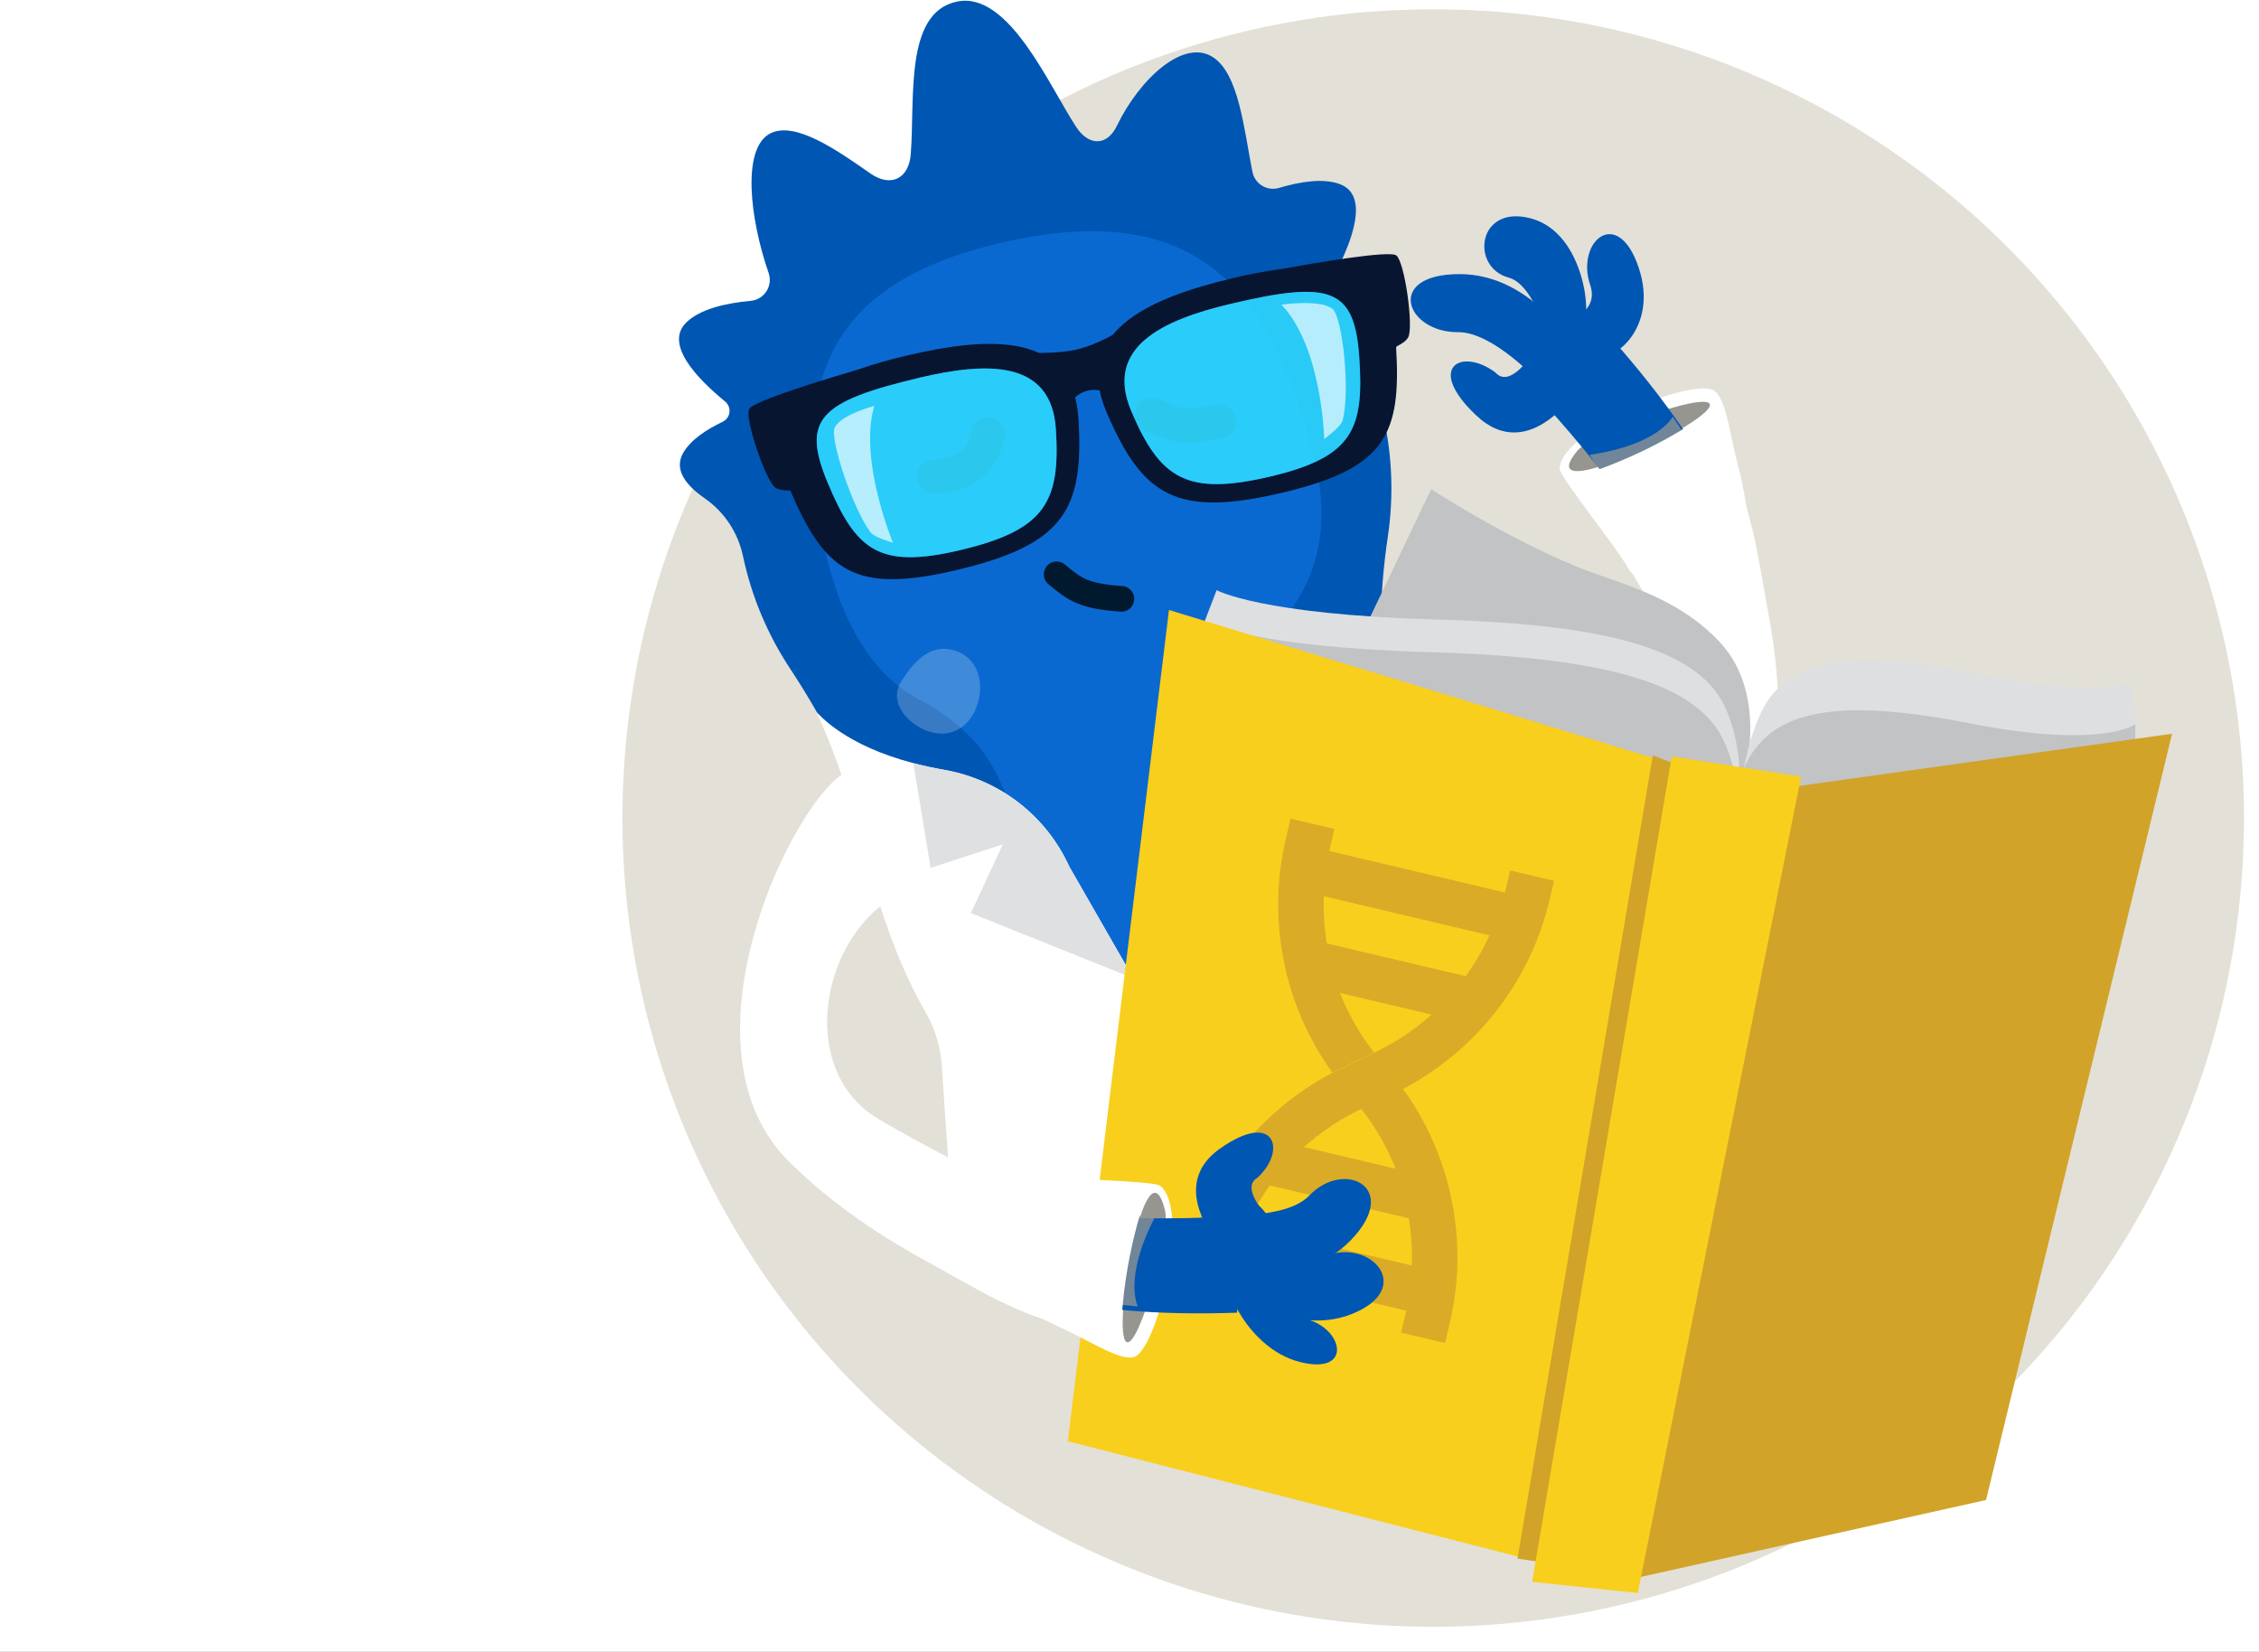
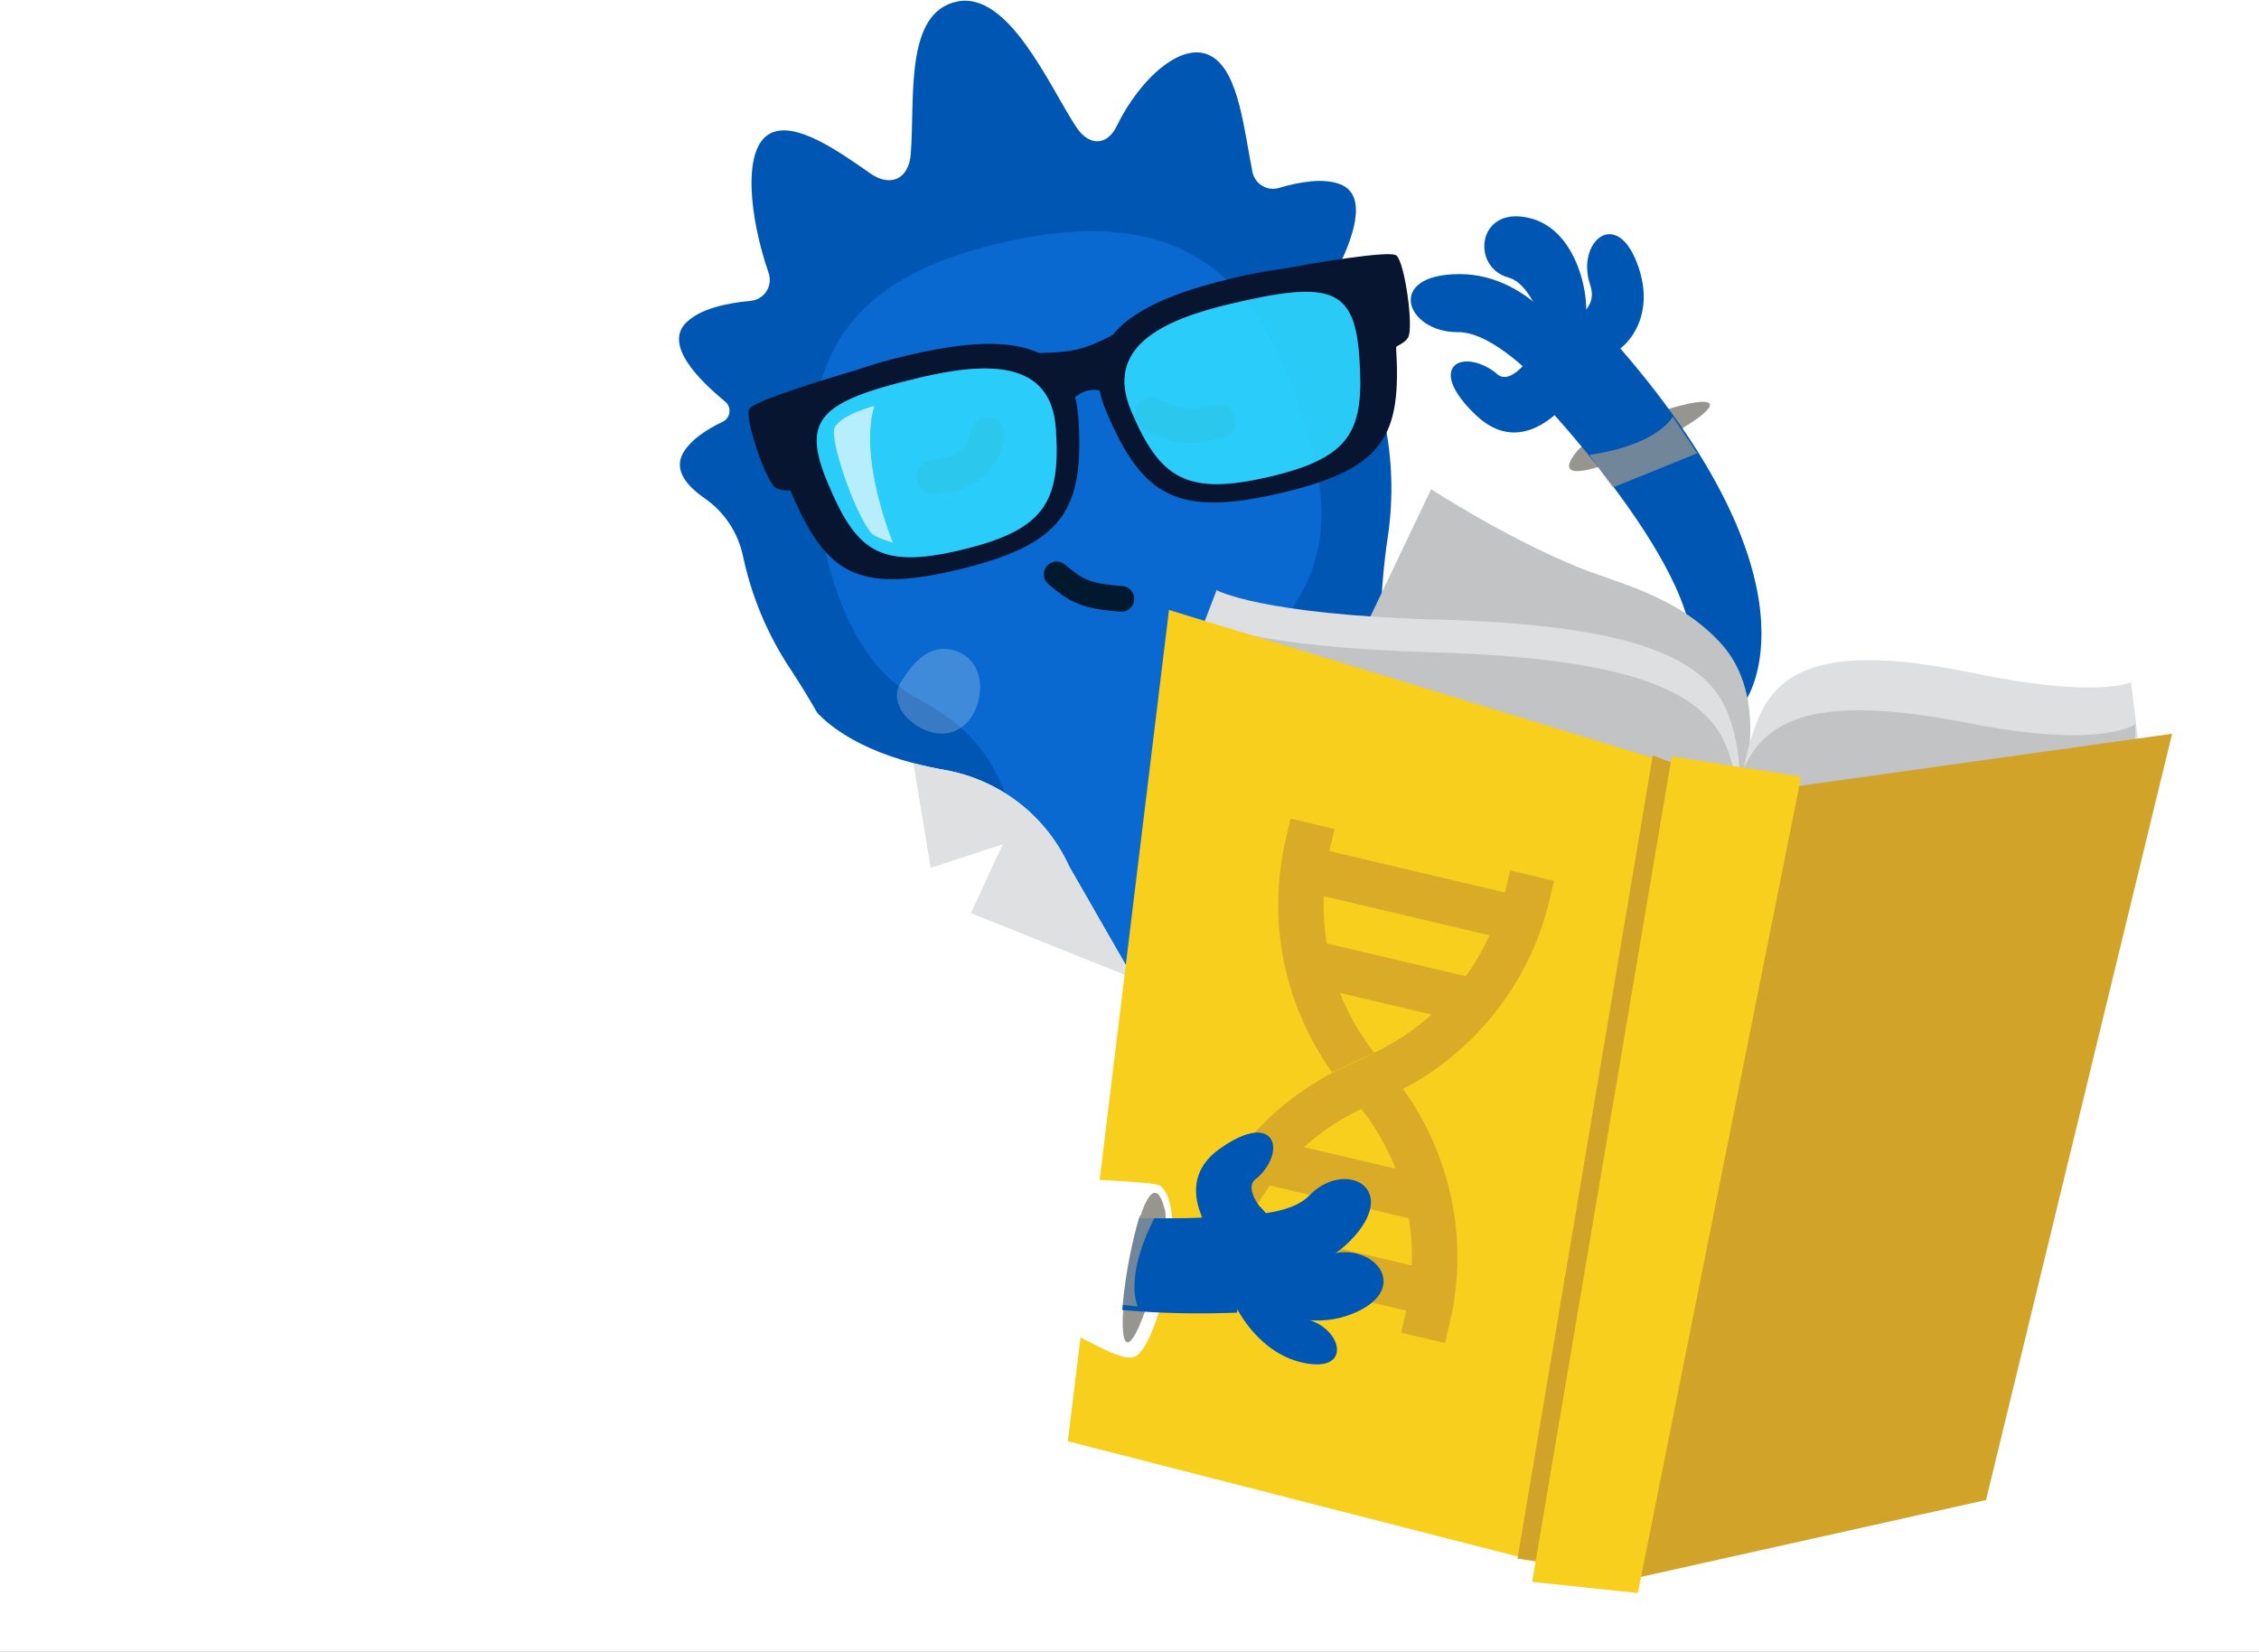
<svg xmlns="http://www.w3.org/2000/svg" width="528" height="386" viewBox="0 0 528 386" fill="none">
  <rect x="0" y="0" width="528" height="386" fill="#808080" stroke="none" />
  <g clip-path="url(#clip0_1_5080)">
    <rect width="528" height="386" fill="white" />
-     <ellipse cx="334.985" cy="191.173" rx="189.504" ry="189" fill="#E3E0D7" />
    <g style="mix-blend-mode:overlay" opacity="0.25">
      <path d="M264.345 213.153C265.364 210.56 268.712 207.675 271.169 208.759C273.415 209.753 275.298 211.127 274.293 213.676C273.288 216.225 270.442 217.653 267.695 217.509C264.948 217.366 263.296 215.738 264.345 213.153Z" fill="white" />
    </g>
    <path opacity="0.12" d="M235.527 229.37C235.967 226.752 238.523 223.953 241.082 225.366C243.407 226.659 245.518 228.283 245.086 230.923C244.654 233.562 242.243 234.786 239.627 234.35C237.011 233.915 235.122 231.999 235.527 229.37Z" fill="white" />
    <path d="M325.931 70.701C323.176 68.669 318.98 67.894 314.626 67.731C314.153 67.712 313.692 67.575 313.286 67.331C312.879 67.087 312.541 66.745 312.302 66.336C312.063 65.927 311.931 65.464 311.918 64.99C311.905 64.517 312.012 64.048 312.228 63.626C315.934 56.41 320.152 45.654 313.178 43.033C309.333 41.593 303.956 42.427 298.93 43.92C298.277 44.112 297.59 44.167 296.914 44.079C296.238 43.991 295.588 43.764 295.005 43.411C294.421 43.057 293.918 42.587 293.527 42.028C293.136 41.469 292.866 40.836 292.734 40.167C290.757 30.256 289.584 17.322 283.522 13.372C276.681 8.916 266.388 18.365 261.025 29.452C258.743 34.172 254.489 34.125 251.599 29.757C245.274 20.202 235.805 -2.161 223.682 0.369C211.324 2.926 213.9 23.013 212.869 36.069C212.414 41.802 208.168 43.837 203.451 40.547C195.726 35.154 185.863 28.214 180.048 31.181C173.357 34.593 175.205 50.96 179.648 63.784C179.895 64.488 179.979 65.238 179.893 65.979C179.806 66.72 179.553 67.431 179.151 68.059C178.749 68.688 178.21 69.216 177.573 69.605C176.937 69.994 176.221 70.233 175.478 70.303C169.777 70.829 163.702 72.17 160.447 75.329C155.091 80.484 163.223 88.693 169.492 93.847C169.857 94.148 170.14 94.537 170.316 94.976C170.492 95.416 170.554 95.892 170.497 96.362C170.44 96.832 170.265 97.28 169.989 97.665C169.714 98.049 169.345 98.358 168.919 98.563C164.987 100.437 161.446 102.833 159.717 105.775C157.386 109.758 160.37 113.465 164.752 116.482C169.331 119.678 172.516 124.502 173.656 129.969L173.672 130.012C175.666 139.405 179.416 148.337 184.726 156.337C194.489 171.125 202.043 187.258 207.149 204.227C212.15 220.712 221.172 248.682 237.756 266.574C241.907 271.058 244.9 276.489 246.474 282.393C251.816 301.013 263.214 336.493 274.647 335.277C283.053 334.38 282.726 310.61 283.023 297.02C283.039 296.312 283.293 295.63 283.745 295.085C284.197 294.54 284.82 294.163 285.513 294.017C286.206 293.871 286.928 293.963 287.562 294.279C288.196 294.594 288.705 295.115 289.005 295.756C294.638 307.748 303.022 327.25 310.528 323.25C320.905 317.751 318.187 288.016 316.462 268.481C315.403 259.153 316.238 249.708 318.92 240.711C326.19 216.52 326.687 187.756 324.212 170.913C322.062 155.679 322.138 140.212 324.438 125C325.706 116.171 325.419 107.188 323.591 98.458C323.475 97.888 323.354 97.32 323.222 96.756C322.096 91.853 322.954 86.703 325.61 82.43C328.404 77.948 329.627 73.411 325.931 70.701Z" fill="#0056B3" />
    <path d="M304.325 97.05C295.115 68.758 280.078 47.226 237.284 56.026C195.641 64.591 185.437 86.16 191.565 122.238C194.496 139.431 201.078 156.077 214.393 163.212C231.096 172.172 233.883 181.742 238.162 194.505C248.165 224.34 253.379 259.271 281.533 253.449C302.841 249.042 294.287 205.418 293.458 172.074C293.142 159.498 296.922 150.568 303.466 139.834C312.759 124.58 307.974 108.247 304.325 97.05Z" fill="#0A69D0" />
    <path d="M284.827 98.519C278.573 99.701 276.487 100.46 269.264 96.924" stroke="#0F3F65" stroke-width="8" stroke-linecap="round" />
    <path d="M246.968 134.222C251.351 137.883 253.398 139.336 262.106 139.952" stroke="#00192F" stroke-width="6" stroke-linecap="round" />
    <path d="M230.887 101.487C229.961 106.26 227.096 110.934 218.223 111.436" stroke="#0F3F65" stroke-width="8" stroke-linecap="round" />
    <path d="M324.561 165.483C323.3 156.752 322.753 147.933 322.927 139.114C322.426 140.295 319.838 148.858 306.886 159.015C305.057 160.45 303.021 161.919 300.756 163.4C295.397 166.921 290.979 171.698 287.886 177.315C284.793 182.932 283.118 189.219 283.007 195.631L279.601 225.597L298.22 282.696L340.912 260.664L328.924 226.765C327.429 222.693 326.886 218.332 327.336 214.017C329.264 197.828 326.848 181.336 324.561 165.483Z" fill="white" />
    <g style="mix-blend-mode:overlay" opacity="0.22">
      <path d="M218.106 171.214C212.75 170.01 207.432 164.401 210.593 159.358C213.512 154.718 217.135 150.648 222.446 151.845C227.757 153.041 229.975 158.102 228.768 163.449C227.561 168.795 223.452 172.422 218.106 171.214Z" fill="white" />
    </g>
    <g style="mix-blend-mode:overlay" opacity="0.22">
      <path d="M274.401 199.577C275.641 194.237 281.267 188.937 286.328 192.147C290.947 195.093 294.989 198.71 293.765 204.075C292.54 209.44 287.466 211.571 282.126 210.33C276.786 209.089 273.166 204.916 274.401 199.577Z" fill="white" />
    </g>
    <g style="mix-blend-mode:overlay" opacity="0.22">
      <path d="M271.253 182.852C271.595 181.362 273.198 179.865 274.576 180.777C275.871 181.597 277.001 182.615 276.653 184.107C276.305 185.598 274.894 186.201 273.403 185.853C271.911 185.505 270.916 184.339 271.253 182.852Z" fill="white" />
    </g>
    <path d="M295.22 184.733L312.863 183.106L306.89 159.014C305.098 160.416 303.115 161.846 300.913 163.298C295.512 166.855 291.059 171.674 287.939 177.339C284.819 183.003 283.125 189.343 283.005 195.81L279.6 225.597L308.424 196.539L295.22 184.733Z" fill="#DFE0E1" />
    <path d="M199.817 191.285C197.509 182.773 194.513 174.463 190.856 166.437C191.797 167.31 197.54 174.152 213.479 178.346C215.725 178.939 218.194 179.472 220.824 179.945C227.14 181.052 233.091 183.685 238.159 187.614C243.228 191.543 247.261 196.651 249.908 202.492L264.922 228.669L269.862 288.594L222.568 285.155L220.142 249.271C219.899 244.94 218.671 240.721 216.551 236.936C208.333 222.842 204.007 206.736 199.817 191.285Z" fill="white" />
    <path d="M234.373 197.319L217.529 202.822L213.464 178.34C215.662 178.919 218.048 179.447 220.647 179.901C227.014 181.021 233.012 183.676 238.123 187.635C243.234 191.594 247.304 196.739 249.981 202.624L264.922 228.638L226.933 213.393L234.373 197.319Z" fill="#DFE0E1" />
    <path d="M211.755 83.14C207.942 84.016 204.179 85.098 200.482 86.379C193.315 88.487 175.878 93.779 175.081 95.625C174.073 97.948 178.901 112.165 181.165 113.904C181.931 114.49 183.283 114.658 184.718 114.626C192.819 133.504 199.629 138.906 223.631 133.207C248.494 127.304 253.417 119.317 252.066 97.829C250.801 77.799 231.914 78.353 211.755 83.14ZM246.787 100.226C247.935 117.498 244.082 123.898 224.504 128.546C205.349 133.094 200.064 128.556 193.483 112.881C187.248 97.993 191.467 93.841 214.928 88.271C230.821 84.497 245.716 84.12 246.787 100.226Z" fill="#071531" />
    <g style="mix-blend-mode:overlay" opacity="0.88">
      <path d="M246.787 100.226C247.935 117.498 244.082 123.898 224.503 128.546C205.349 133.094 200.064 128.556 193.483 112.88C187.247 97.993 191.467 93.841 214.928 88.271C230.82 84.497 245.715 84.12 246.787 100.226Z" fill="#2FDAFF" />
    </g>
    <path d="M258.613 96.273C267.066 116.077 275.053 120.997 299.904 115.099C323.906 109.4 327.558 101.517 326.306 81.014C327.616 80.393 328.749 79.638 329.168 78.767C330.409 76.198 328.331 61.333 326.387 59.708C324.842 58.419 306.886 61.527 299.538 62.865C295.66 63.381 291.813 64.106 288.013 65.036C267.85 69.824 250.733 77.814 258.613 96.273ZM287.481 71.064C310.942 65.494 316.588 67.305 317.704 83.406C318.885 100.366 316.205 106.793 297.051 111.341C277.471 115.987 271.152 112.002 264.409 96.058C258.117 81.179 271.592 74.817 287.481 71.064Z" fill="#071531" />
    <g style="mix-blend-mode:overlay" opacity="0.88">
      <path d="M264.404 96.043C271.147 111.987 277.461 115.957 297.046 111.326C316.2 106.778 318.88 100.351 317.699 83.391C316.583 67.29 310.937 65.479 287.476 71.049C271.592 74.817 258.117 81.179 264.404 96.043Z" fill="#2FDAFF" />
    </g>
    <path d="M238.696 82.626C250.365 82.308 252.345 82.594 262.476 76.987L260.907 92.896C260.907 92.896 253.849 87.394 249.007 95.722L238.696 82.626Z" fill="#071531" />
    <g style="mix-blend-mode:color-dodge" opacity="0.66">
-       <path d="M309.511 102.604C309.511 102.604 309.035 81.196 299.521 71.205C299.521 71.205 308.369 69.873 311.414 72.157C313.766 73.921 315.67 91.402 313.793 98.322C313.405 99.749 309.511 102.604 309.511 102.604Z" fill="white" />
-     </g>
+       </g>
    <g style="mix-blend-mode:color-dodge" opacity="0.66">
      <path d="M208.704 126.827C208.704 126.827 200.6 107.289 204.359 94.866C204.359 94.866 196.649 96.808 195.084 99.957C193.875 102.39 199.263 118.883 203.531 124.476C204.412 125.63 208.704 126.827 208.704 126.827Z" fill="white" />
    </g>
    <path d="M409.423 128.558C409.423 128.558 408.564 117.534 406.302 109.081C404.033 100.623 403.434 91.645 399.681 90.904C392.226 89.417 364.577 101.251 364.549 109.534C364.54 111.532 378.11 128.142 380.797 133.205C383.294 137.923 409.417 128.565 409.417 128.565L409.423 128.558Z" fill="white" />
    <path d="M368.682 105.34C372.287 100.973 398.509 91.532 399.635 94.452C401.098 98.269 357.081 119.381 368.682 105.34Z" fill="#979590" />
    <path d="M407.916 163.862C407.916 163.862 427.748 136.789 376.732 79.151C376.3 78.663 360.481 93.885 360.481 93.885C360.481 93.885 403.197 138.967 394.225 157.483L407.916 163.862Z" fill="#0056B3" />
    <g style="mix-blend-mode:multiply" opacity="0.75">
      <path d="M390.963 97.372C390.963 97.372 387.831 103.892 371.545 106.301C371.349 106.328 376.964 113.926 376.964 113.926L396.711 105.936L390.963 97.372Z" fill="#979590" />
    </g>
-     <path d="M413.322 143.303C410.497 128.402 410.06 120.335 403.08 105.701C401.448 102.279 398.848 96.713 398.525 96.947C382.59 108.054 367.009 111.703 367.168 111.937C398.444 157.88 391.066 155.074 393.829 180.07C395.643 196.481 412.66 195.919 414.712 180.743C416.764 165.567 415.001 152.157 413.322 143.303Z" fill="white" />
    <path d="M366.448 82.301C368.965 81.804 358.264 64.061 341.166 64.058C323.556 64.055 328.593 77.723 340.79 77.625C349.052 77.557 359.838 89.404 359.838 89.404L366.448 82.301Z" fill="#0056B3" />
    <path d="M369.959 74.986C372.018 74.996 370.696 54.645 357.996 51.092C345.297 47.54 343.545 62.452 352.641 64.884C358.812 66.532 362.393 80.875 362.393 80.875L369.959 74.986Z" fill="#0056B3" />
    <path d="M375.467 82.331C376.575 84.271 387.777 76.835 383.024 62.583C378.131 47.892 368.219 56.473 371.682 66.615C374.027 73.486 364.976 75.599 364.976 75.599L369.964 80.4L375.467 82.331Z" fill="#0056B3" />
    <path d="M369.38 90.158C369.029 90.58 357.623 109.024 344.973 97.019C333.038 85.691 341.705 81.171 349.545 87.068C352.981 90.939 358.219 82.627 358.219 82.627L369.38 90.158Z" fill="#0056B3" />
-     <path d="M366.48 92.089C370.406 93.936 374.705 91.091 376.647 87.06C378.59 83.029 378.729 78.62 374.804 76.773C370.878 74.926 365.05 76.445 363.108 80.477C361.165 84.508 362.554 90.242 366.48 92.089Z" fill="#0056B3" />
+     <path d="M366.48 92.089C378.59 83.029 378.729 78.62 374.804 76.773C370.878 74.926 365.05 76.445 363.108 80.477C361.165 84.508 362.554 90.242 366.48 92.089Z" fill="#0056B3" />
    <path d="M407.215 183.386C407.215 183.386 413.926 162.878 402.004 150.099C391.637 138.988 377.967 136.315 368.459 132.397C351.526 125.424 334.499 114.329 334.499 114.329L312.251 160.961L404.235 189.788L407.215 183.386Z" fill="#C1C3C4" />
    <path d="M284.362 137.919C284.362 137.919 294.59 143.644 335.811 144.779C376.421 145.884 397.677 151.93 403.553 166.003C408.879 178.763 405.652 191.619 405.652 191.619L276.333 158.842L284.362 137.919Z" fill="#DEDFE0" />
    <path d="M282.127 145.499C282.127 145.499 292.544 151.227 334.381 152.425C375.632 153.641 397.227 159.722 403.225 173.816C408.662 186.593 405.42 199.446 405.42 199.446L274.023 166.385L282.127 145.499Z" fill="#C1C3C4" />
    <path d="M498.086 159.433C498.086 159.433 490.206 163.311 461.472 157.342C433.158 151.459 417.589 153.762 411.573 166.602C406.127 178.253 406.592 191.466 406.592 191.466L500.775 181.39L498.086 159.433Z" fill="#DEDFE0" />
    <path d="M499.106 169.25C499.106 169.25 491.338 175.135 460.58 169.08C430.268 163.134 414.547 165.54 408.146 178.379C402.341 190.022 401.937 203.101 401.937 203.101L498.957 192.677L499.106 169.25Z" fill="#C1C3C4" />
    <path d="M273.228 142.553L249.59 336.818L364.829 366.351L393.53 179.336L273.228 142.553Z" fill="#F9CF1D" />
    <path d="M383.372 368.556L419.552 183.813L507.688 171.479L464.199 350.553L383.372 368.556Z" fill="#D1A328" />
    <path d="M397.594 180.891L386.313 176.53L354.695 364.246L371.795 366.817L397.594 180.891Z" fill="#D1A328" />
    <path d="M358.113 369.686L390.745 176.775L420.981 181.503L382.811 372.286L358.113 369.686Z" fill="#F9CF1D" />
    <g opacity="0.8">
      <path d="M277.255 294.723L276.164 299.334L286.425 301.756L287.522 297.146C287.563 296.966 287.639 296.794 287.678 296.622L328.664 306.29C328.624 306.469 328.612 306.658 328.573 306.83L327.475 311.443L337.743 313.861L338.84 309.249C343.219 290.787 339.51 271.473 329.007 256.002L321.237 246.05L311.502 250.637L311.517 250.659C302.994 255.124 295.524 261.369 289.613 268.971C283.701 276.573 279.487 285.355 277.255 294.723ZM326.201 273.129L304.775 268.073C308.803 264.475 313.323 261.472 318.197 259.155C321.519 263.404 324.214 268.111 326.201 273.129ZM296.802 277.048L329.299 284.718C329.884 288.36 330.109 292.052 329.97 295.74L291.234 286.611C292.775 283.251 294.64 280.049 296.801 277.05L296.802 277.048Z" fill="#D1A328" />
      <path d="M321.117 246.034L328.89 255.994C328.557 255.502 328.216 255.014 327.868 254.53C344.996 245.533 357.618 229.523 362.136 210.461L363.237 205.853L352.975 203.432L351.882 208.042C351.836 208.222 351.768 208.391 351.723 208.57L310.73 198.89C310.768 198.709 310.777 198.523 310.82 198.351L311.912 193.741L301.65 191.32L300.557 195.93C298.346 205.298 298.168 215.03 300.035 224.465C301.902 233.9 305.771 242.819 311.38 250.62L321.117 246.034ZM310.102 220.465C309.513 216.824 309.286 213.132 309.424 209.445L348.143 218.588C346.609 221.943 344.751 225.14 342.594 228.132L310.102 220.465ZM321.187 246.024C317.873 241.772 315.18 237.069 313.188 232.055L334.613 237.106C330.585 240.706 326.064 243.709 321.187 246.024Z" fill="#D1A328" />
    </g>
    <path d="M230.132 299.978C230.132 299.978 239.47 306.412 247.553 310.092C255.644 313.77 263.192 319.089 265.947 316.633C271.432 311.762 277.858 282.519 271.23 277.159C269.632 275.864 248.495 275.767 242.886 274.604C237.664 273.514 230.13 299.969 230.13 299.969L230.132 299.978Z" fill="white" />
    <path d="M272.284 282.794C273.681 288.366 266.317 314.663 263.391 313.672C259.57 312.37 267.801 264.872 272.284 282.794Z" fill="#979590" />
    <path d="M202.476 276.177C202.476 276.177 212.859 309.544 289.099 306.773C289.744 306.75 286.617 284.293 286.617 284.293C286.617 284.293 225.351 288.687 215.585 269.501L202.476 276.177Z" fill="#0056B3" />
    <g style="mix-blend-mode:multiply" opacity="0.75">
      <path d="M265.944 305.311C265.944 305.311 262.534 298.687 269.941 284.459C270.032 284.289 260.75 283.783 260.75 283.783L255.815 304.289L265.944 305.311Z" fill="#979590" />
    </g>
    <path d="M216.172 294.542C229.785 301.958 236.524 306.829 252.321 310.815C256.014 311.747 261.992 313.306 261.99 312.901C262.255 293.233 268.314 278.661 268.034 278.635C213.037 273.459 218.196 270.989 196.5 257C182.256 247.816 172.481 259.083 183.5 270.5C194.519 281.917 208.083 290.136 216.172 294.542Z" fill="white" />
    <path d="M285.069 293.854C283.71 295.995 303.937 301.918 315.627 289.938C327.666 277.599 314.276 270.789 306.01 279.411C300.412 285.252 284.418 283.848 284.418 283.848L285.069 293.854Z" fill="#0056B3" />
    <path d="M284.836 297.842C282.85 299.214 300.739 313.07 315.843 307.136C330.946 301.201 320.451 289.226 309.725 293.558C302.45 296.498 287.296 288.507 287.296 288.507L284.836 297.842Z" fill="#0056B3" />
    <path d="M287.573 300.053C285.728 299.948 291.491 315.063 303.677 318.253C316.237 321.545 314.076 310.51 305.371 308.297C299.474 306.798 293.026 296.035 293.026 296.035L287.571 300.044L287.573 300.053Z" fill="#0056B3" />
    <path d="M287.648 294.05C287.3 293.609 271.422 278.229 285.075 268.49C297.957 259.302 300.877 268.849 293.903 275.233C289.606 277.74 296.745 284.767 296.745 284.767L287.648 294.05Z" fill="#0056B3" />
    <path d="M285.206 279.914C281.422 281.78 281.208 286.902 283.328 290.952C285.449 295.003 288.927 297.898 292.711 296.032C296.495 294.166 298.673 288.701 296.552 284.65C294.432 280.6 288.99 278.047 285.206 279.914Z" fill="#0056B3" />
    <path d="M210 209C192 218.5 186.225 249.198 204.5 261C211.5 265.521 238 279 238 279C238 279 239.917 299.627 239.18 299.775C223.399 294.67 210.994 286.257 195.5 279C151.325 258.31 183.329 188.866 197.5 180.5C202.647 174.16 206.806 193.56 210 209Z" fill="white" />
  </g>
  <defs>
    <clipPath id="clip0_1_5080">
      <rect width="528" height="386" fill="white" />
    </clipPath>
  </defs>
</svg>